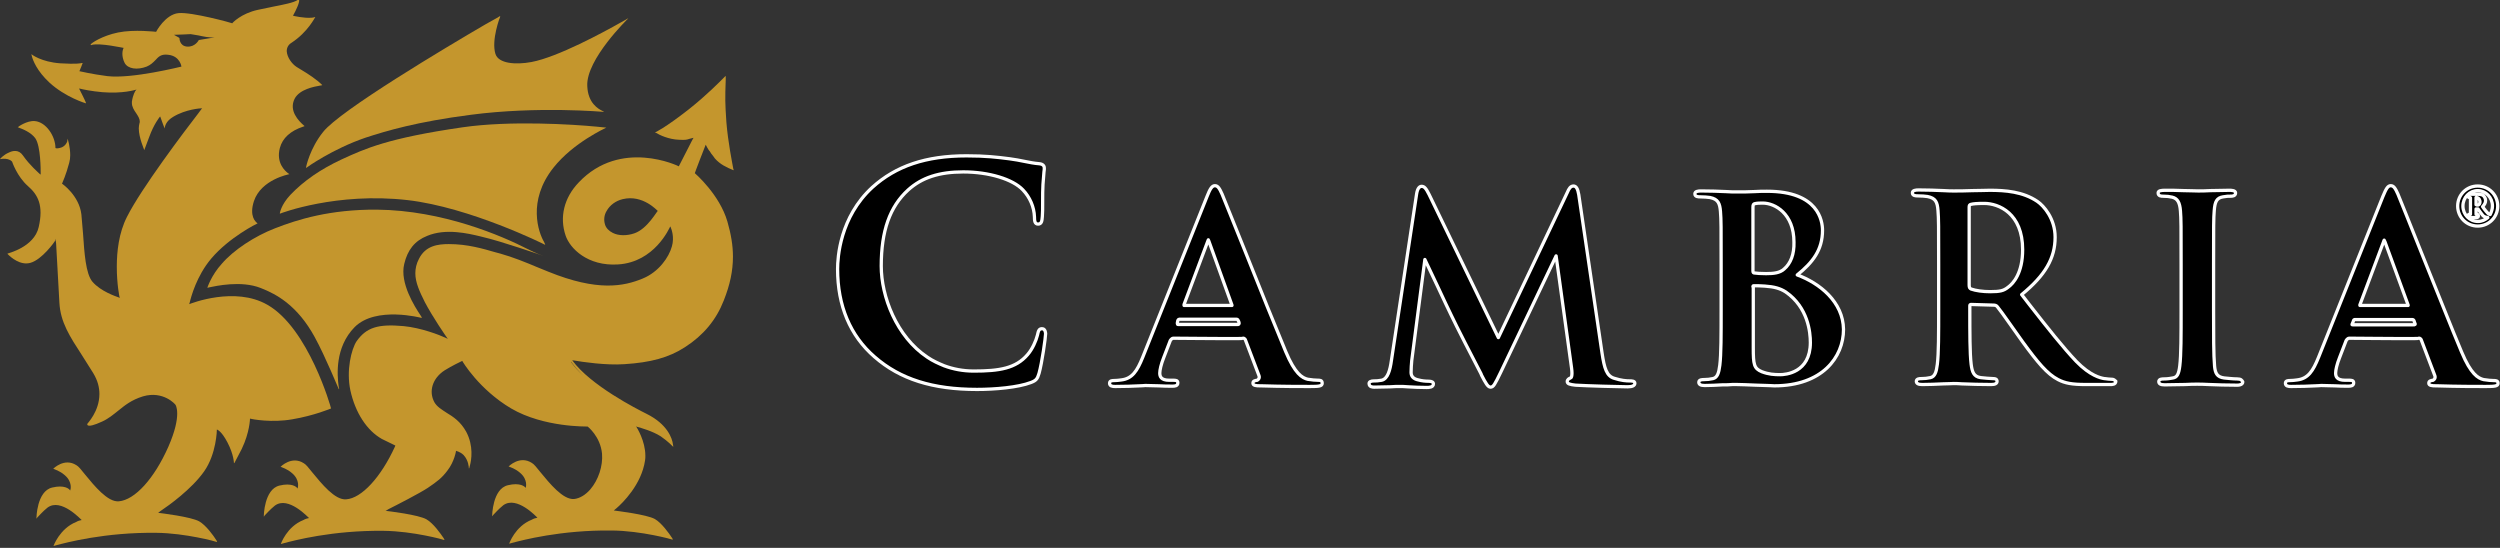
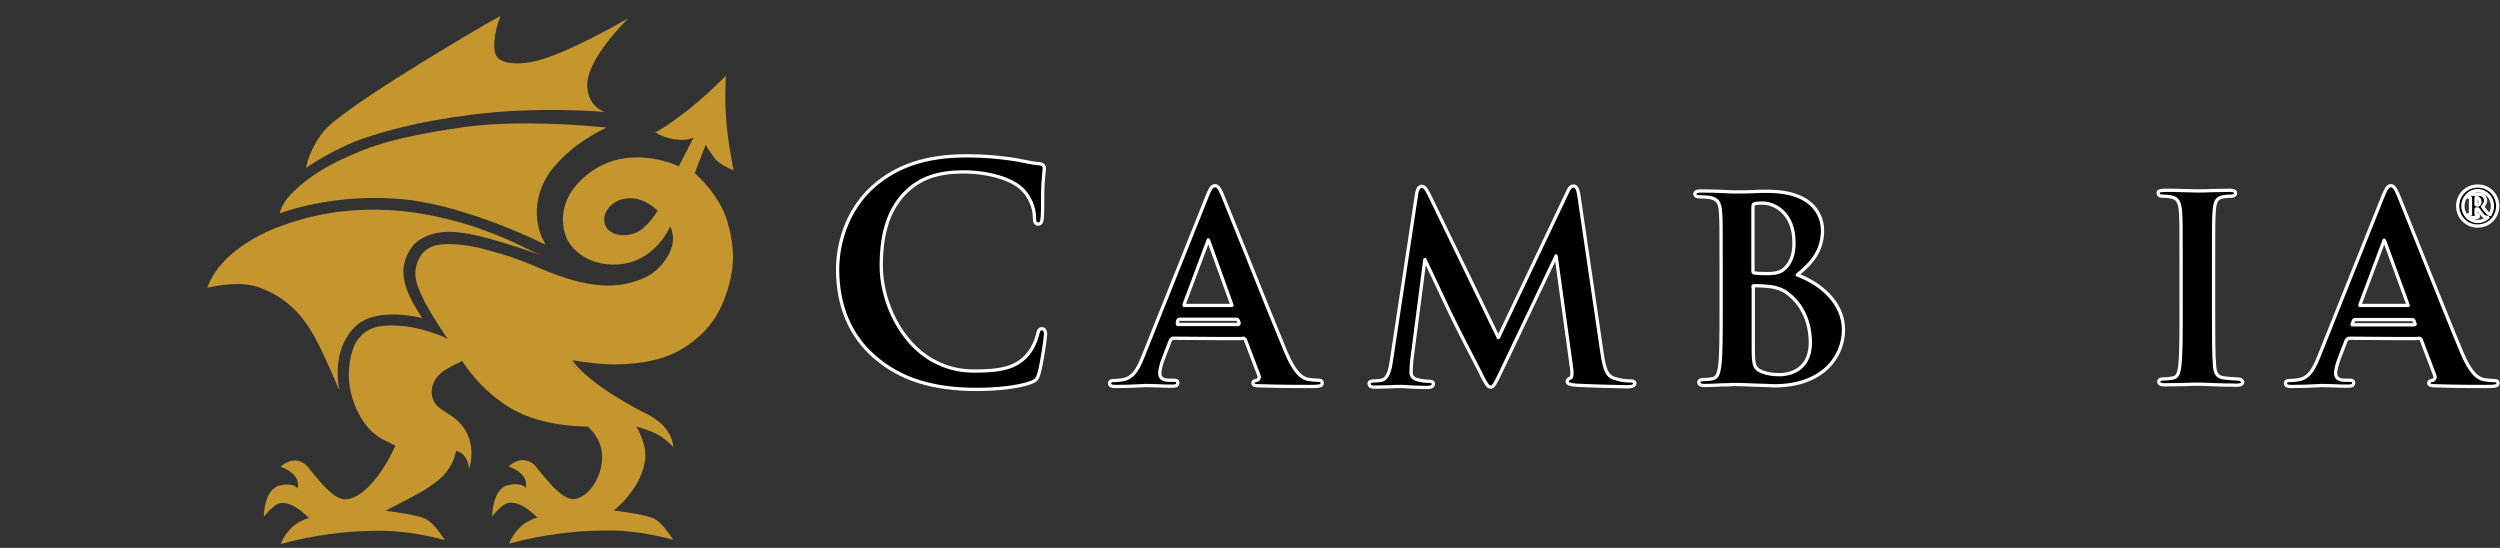
<svg xmlns="http://www.w3.org/2000/svg" width="100%" height="100%" viewBox="0 0 762 167" version="1.1" xml:space="preserve" style="fill-rule:evenodd;clip-rule:evenodd;stroke-linejoin:round;stroke-miterlimit:2;">
  <rect x="0" y="0" width="762" height="167" fill="#333333" stroke="none" />
  <g>
    <g>
      <path d="M160.8,75.9c-7.8,-4 -25.8,-11.8 -45.9,-12c-14.3,-0.1 -24.2,3 -31.1,5.7c-6.2,2.4 -12.6,6.6 -16.2,10.8c-3.2,3.5 -4.4,7.3 -4.4,7.3l0.1,0c0,0 0.2,0 0.4,-0.1c2,-0.4 9.8,-2.2 15.8,0.2c4.9,1.9 11.2,5.4 16.4,14.9c3.3,6 7.3,15.9 7.4,16l0,-0.2c0.1,0.1 0.1,0.2 0.1,0.2c0,0 -0.1,-0.4 -0.2,-1.1c-0.4,-3.1 -1.2,-11.7 4.9,-17.9c6.5,-6.5 20.3,-2.8 20.4,-2.8l0,-0.1l0.1,0c0,0 -0.2,-0.3 -0.5,-0.8c-1.6,-2.4 -6.3,-9.7 -4.9,-15.5c1,-4.3 3.2,-7.1 7,-8.6c5.7,-2.4 12.6,-0.7 16,0.1l0.8,0.2c5.7,1.3 18.4,5.7 18.6,5.8c0,0 -0.1,-0.1 -0.2,-0.1c0.1,0 0.2,0.1 0.2,0.1c0,0 -2.1,-0.7 -4.8,-2.1Z" style="fill:#c4962d;fill-rule:nonzero;" />
      <path d="M93.3,51.2c0.2,-0.2 8.1,-5.8 18,-9.2c6.4,-2.1 15.8,-4.9 32.1,-7c20.5,-2.7 40.5,-0.9 40.7,-0.9c0,0 -0.1,0 -0.1,-0.1l0.1,0c0,0 -0.2,0 -0.5,-0.2c-1.2,-0.6 -4.4,-2.3 -4.6,-7.6c-0.4,-8.1 12.4,-20.5 12.5,-20.6c0,0 -0.1,0 -0.2,0.1l0.1,-0.1c0,0 -0.8,0.5 -2.1,1.2c-5.3,3 -19.3,10.6 -27.3,12.1c-4.8,0.9 -10.1,0.5 -11,-2.5c-1.3,-4.2 1.4,-11.3 1.5,-11.4l-0.1,0l0,-0.1c0,0 -1.6,1 -4.4,2.5c-12,7 -44.4,26.3 -49.5,32.8c-4.1,5.1 -5.2,10.7 -5.2,10.7l0,0.3Z" style="fill:#c4962d;fill-rule:nonzero;" />
-       <path d="M168.7,51.1c6.1,-7.7 16,-12.1 16.1,-12.2l-0.1,0l0.1,0c0,0 -1.1,-0.1 -3,-0.3c-7.3,-0.7 -26.3,-1.9 -40.8,0.2c-22.8,3.3 -29.7,6.5 -36.9,9.8c-6.4,3 -11.5,6.5 -15.6,10.8c-2.9,3.1 -3.2,5.6 -3.2,5.6l0,0.1l0.1,0c0.2,-0.1 17.2,-6.6 38.9,-4.1c18.9,2.2 41.5,13.4 41.8,13.6l0,-0.1l0.1,0c0,0 -0.2,-0.3 -0.4,-0.8c-1.6,-2.7 -5.2,-12.4 2.9,-22.6Z" style="fill:#c4962d;fill-rule:nonzero;" />
+       <path d="M168.7,51.1c6.1,-7.7 16,-12.1 16.1,-12.2l-0.1,0l0.1,0c0,0 -1.1,-0.1 -3,-0.3c-7.3,-0.7 -26.3,-1.9 -40.8,0.2c-22.8,3.3 -29.7,6.5 -36.9,9.8c-6.4,3 -11.5,6.5 -15.6,10.8c-2.9,3.1 -3.2,5.6 -3.2,5.6l0.1,0c0.2,-0.1 17.2,-6.6 38.9,-4.1c18.9,2.2 41.5,13.4 41.8,13.6l0,-0.1l0.1,0c0,0 -0.2,-0.3 -0.4,-0.8c-1.6,-2.7 -5.2,-12.4 2.9,-22.6Z" style="fill:#c4962d;fill-rule:nonzero;" />
      <path d="M215.1,44.1c0.1,0.3 0.9,1.6 0.9,1.6l0.4,0.5c0.2,0.4 0.5,0.8 1,1.4l0.5,0.7c1.6,1.8 3.5,2.7 5.7,3.6l0,-0.1c0,0 0,-0.2 -0.1,-0.4c-0.3,-1.7 -1.6,-8 -2.1,-14.2c-0.4,-6 -0.4,-7 -0.2,-12.9l0,-1.1l-0.1,0c0,0 -0.1,0.1 -0.4,0.4c-1.3,1.3 -5.2,5.3 -10.6,9.6c-7.5,5.9 -10.5,7.2 -10.5,7.2l0.1,0c0,0 0.1,0.1 0.3,0.1c0.9,0.6 3.8,2 7,2.1c2,0.1 2.3,0 3.2,-0.3c0,0 0.9,-0.2 1.2,-0.3l-0.3,0.5c-1,1.9 -4.2,8.2 -4.2,8.2c-0.1,-0.1 -17.7,-8.6 -30.5,4.9c-4.5,4.7 -5.9,10.6 -4,16.2c1.3,3.9 6.7,9.4 16,8.8c11.1,-0.7 15.6,-11 15.9,-11.6c0,0 0,0.1 0.1,0.2c0.3,0.7 1.2,3.1 0.4,5.9c-0.9,3.3 -4,7.8 -8.9,9.8c-5.8,2.4 -13.8,4 -28.8,-2.1l-3.2,-1.3c-3.8,-1.6 -7.5,-3.1 -11.4,-4.2l-1.5,-0.4c-3.8,-1.1 -8.5,-2.5 -14.2,-2.5c-3.4,0 -7.1,0.5 -9.1,4.5c-0.8,1.5 -1.1,3 -1.1,4.4c0,2.8 1.3,5.6 2.9,8.8c2.3,4.4 6.4,10.4 7,11.2c-0.1,-0.1 -0.3,-0.1 -0.6,-0.3c-1.9,-0.9 -7.6,-3.1 -12.9,-3.6c-7.8,-0.7 -11.3,0.4 -14.3,4.6c-1.6,2.4 -3.2,8.9 -1.9,15c1.5,6.8 5,12.2 9.6,14.8l4.1,2c0,0.1 -0.1,0.2 -0.1,0.3c-4.3,9.4 -10.2,15.8 -14.9,16.1c-3.4,0.3 -7.5,-4.8 -10.3,-8.2c-1.1,-1.4 -2,-2.5 -2.6,-2.8c-3.7,-2.4 -7.1,1.1 -7.1,1.1l0.1,0c0.4,0.2 1.9,0.6 3.4,1.9c2.5,2.1 1.8,4.5 1.7,4.7l-0.1,-0.1c-0.2,-0.4 -1.7,-1.7 -5.4,-0.8c-4.7,1.1 -4.8,9.3 -4.8,9.4l0.1,0c0,0 0.1,-0.1 0.1,-0.2c0.5,-0.5 1.8,-2 3.2,-3.1c4.1,-3 10.1,3.6 10.4,3.8c-0.6,0.1 -1.2,0.3 -1.7,0.6c-5.1,2 -6.9,7.3 -6.9,7.3l0.1,0c0,0 0.3,-0.1 0.7,-0.2c3,-0.8 14.9,-4 30.6,-3.8c8.9,0.1 18.3,2.7 18.4,2.8l0,-0.1l0.1,0c0,0 -0.1,-0.2 -0.3,-0.5c-0.8,-1.2 -3.1,-4.5 -5.2,-5.7c-2.4,-1.4 -11.6,-2.5 -12.5,-2.6c0.2,-0.1 0.5,-0.2 0.9,-0.5c2.6,-1.3 9.6,-4.9 12,-6.5c2.8,-1.9 4.3,-3 6,-5.3c2.1,-2.7 2.6,-5.9 2.6,-6c0,0.1 1.2,0.2 2.3,1.3c1.5,1.6 1.6,3.7 1.6,4l0,0.1l0.1,-0.1l0,0.1c0,0 0.1,-0.3 0.2,-0.8c0.5,-1.7 1.2,-6.1 -1.1,-10.4c-1.7,-3.1 -4,-4.6 -6,-5.8c-1.5,-1 -2.9,-1.8 -3.7,-3.2c-1.8,-3.3 -0.6,-7.3 3.1,-9.7c2.2,-1.4 5.4,-2.9 5.4,-2.9c0,0.1 5.1,8.7 14.9,14.5c9.9,5.8 23.1,5.5 23.3,5.5c0,0 3.9,3 4.4,8.3c0.3,3.7 -1.1,8 -3.6,10.9c-1.5,1.7 -3.2,2.7 -4.9,2.9c-3.4,0.3 -7.5,-4.8 -10.3,-8.2c-1.1,-1.4 -2,-2.5 -2.6,-2.8c-3.7,-2.4 -7.1,1.1 -7.1,1.1l0.1,0c0.4,0.2 1.9,0.6 3.4,1.9c2.5,2.1 1.8,4.5 1.7,4.7l0,-0.1c-0.2,-0.4 -1.7,-1.7 -5.4,-0.8c-4.7,1.1 -4.8,9.3 -4.8,9.4l0.1,0c0,0 0.1,-0.1 0.1,-0.2c0.5,-0.5 1.8,-2 3.2,-3.1c4.1,-3 10.2,3.6 10.4,3.8c-0.6,0.1 -1.2,0.3 -1.7,0.6c-5.1,2 -6.9,7.3 -6.9,7.3l0.1,0c0,0 0.3,-0.1 0.7,-0.2c3,-0.8 14.9,-4 30.6,-3.8c8.9,0.1 18.3,2.7 18.4,2.8l0,-0.1l0.1,0c0,0 -0.1,-0.2 -0.3,-0.5c-0.8,-1.2 -3.1,-4.5 -5.2,-5.7c-2.5,-1.4 -11.8,-2.5 -12.5,-2.6c0.1,-0.1 0.3,-0.3 0.7,-0.6c2,-1.7 7.7,-7.3 8.8,-14.6c0.1,-0.5 0.1,-1 0.1,-1.5c0,-4.5 -2.6,-8.6 -2.8,-8.9c0.1,0 0.2,0 0.3,0.1c1.1,0.3 4.7,1.3 7.2,2.9c2.2,1.5 3.8,3.2 3.8,3.2l0,-0.1c0,0 0,-0.3 -0.1,-0.7c-0.2,-1.7 -1.6,-6.1 -8.1,-9.3c-2.8,-1.4 -17,-8.6 -22.6,-16.3c0.1,0 0.4,0.1 0.7,0.1c2.3,0.4 9.6,1.5 15.2,1.1c8,-0.5 13.6,-2 18.5,-5.2c5.6,-3.6 9.5,-8.3 11.8,-14.2c1.9,-4.8 2.8,-9 2.8,-13.4c0,-3.4 -0.6,-6.9 -1.7,-10.7c-2.4,-8.2 -9.7,-14.5 -9.9,-14.7c-0.3,0.5 3.2,-8.5 3.3,-8.7Zm-36.6,71c0.2,0.1 0.3,0.3 0.5,0.4c-0.2,-0.2 -0.4,-0.3 -0.5,-0.4Zm14.9,-44c-2.3,0.8 -4.8,0.8 -6.6,-0.1c-1.2,-0.6 -2.1,-1.5 -2.4,-2.6c-0.4,-1.3 -0.3,-2.8 0.5,-4.1c1,-1.8 2.8,-3.1 4.9,-3.6c6.2,-1.5 10.6,3.6 10.7,3.6c-0.2,-0.1 -3.1,5.4 -7.1,6.8Zm28,-47.7l0,0.1l0,-0.1Zm-21.4,17.1l0.2,0l-0.2,0c0,0.1 0,0 0,0Zm-109.2,108.5l0,0.2l0,-0.2Zm52,-5.9l0,-0.2l0,0.2Zm17.4,5.9l0,0.2c-0.1,-0.1 -0.1,-0.1 0,-0.2Zm17.5,-34.6c-1.5,-1.3 -2.7,-2.7 -3.7,-4.1l0.1,0c1,1.4 2.2,2.8 3.6,4.1Z" style="fill:#c4962d;fill-rule:nonzero;" />
-       <path d="M73.7,136.8c2.4,-5 2.5,-9.1 2.5,-9.2l0.1,0c0.6,0.2 6.6,1.3 12.8,0.2c6.6,-1.1 11.8,-3.3 11.8,-3.3c0,-0.3 -6.9,-24.5 -19.4,-31.6c-9.9,-5.7 -23.3,-0.4 -23.8,-0.2c0,-0.1 0,-0.2 0.1,-0.4c0.4,-1.7 2.1,-8.2 6.6,-13.5c5.5,-6.5 14,-10.7 14.1,-10.7l-0.1,-0.1c-0.5,-0.4 -2.5,-2.1 -1,-6.7c2.2,-6.6 10.7,-8.2 10.8,-8.2l-0.1,-0.1c0,0 -0.1,-0.1 -0.3,-0.2c-0.9,-0.7 -3.7,-3.1 -2.5,-7.7c0.8,-3 3.2,-5.2 7.1,-6.5c0.3,-0.1 0.4,-0.1 0.4,-0.2c-1.9,-1.6 -4.8,-4.7 -3,-8.3c1.5,-2.9 6,-3.7 7.7,-4c0.6,-0.1 0.7,-0.1 0.7,-0.2c-1.7,-1.7 -4.3,-3.4 -6.5,-4.7l-1.3,-0.8c-1.4,-0.9 -2.9,-2.9 -3,-4.8c0,-1.1 0.5,-2 1.5,-2.6c4.9,-3.2 7.1,-7.7 7.2,-7.8l-0.1,0c-0.3,0.1 -0.7,0.2 -1,0.2c-2.5,0.2 -5.6,-0.6 -5.7,-0.6c0,0 0.1,-0.1 0.1,-0.2c0.6,-1 2.2,-4.3 1.7,-4.7c-0.1,-0.1 -0.4,0.1 -0.4,0.1c-1.1,0.8 -4.2,1.4 -7.8,2.1l-4.3,0.9c-5.1,1.1 -7.8,4 -7.8,4.1c-0.1,-0.1 -12.4,-3.5 -16.4,-3.1c-4,0.4 -6.8,5.6 -6.8,5.7c0,0 -6.7,-0.8 -11.6,0.2c-4.9,1 -8.3,3.3 -8.4,3.7c0.1,0.2 0.2,0.2 0.3,0.1c2.5,-0.7 9.6,0.9 9.8,0.9c-0.1,0.1 -0.4,0.8 -0.4,1.8c0,0.8 0.2,1.8 0.7,2.8c1,1.8 3.8,2.2 6.7,1.1c1.2,-0.5 1.9,-1.2 2.6,-1.9c1,-1.1 1.8,-2 4,-1.7c3.6,0.4 4,3.6 4,3.6c-0.1,0 -15.1,3.8 -22.6,2.9c-4.7,-0.6 -8.4,-1.5 -8.5,-1.5c0.1,-0.1 1,-2.5 1,-2.5l-0.2,0c-0.4,0.1 -1.7,0.4 -6.6,0.1c-5.8,-0.4 -8.8,-2.7 -8.8,-2.8l0,0.1c0,0 0,0.2 0.1,0.5c0.3,1.2 1.5,4.5 5.4,8.1c4.8,4.4 11,6.3 11.1,6.3l0,-0.1l-0.1,-0.3c-0.4,-1 -1.9,-3.9 -2,-4.1l0.2,0c0.7,0.2 3.5,0.8 6.9,1.1c6.3,0.5 10,-0.7 10.4,-0.8c0,0 0,0.1 -0.1,0.1c-0.3,0.3 -1,1.5 -1.3,3.6l0,0.4c0,1.1 0.6,2.1 1.3,3.1c0.6,0.9 1.1,1.7 1.1,2.5c0,0.2 0,0.4 -0.1,0.6c-0.1,0.5 -0.2,1 -0.2,1.5c0,2.9 1.7,6.6 1.7,6.7l0,-0.1l0.1,-0.3c0.4,-1 1.4,-3.7 1.4,-3.7c1.4,-3.9 3.2,-6.1 3.3,-6.2l0.1,0.2c0.2,0.7 1.3,3.5 1.3,3.5l0,-0.1l0,0.1l0,-0.2c0.1,-0.6 0.4,-2.1 2.6,-3.4c3.8,-2.3 8.3,-2.6 8.8,-2.6c-0.1,0.2 -0.6,0.7 -1.2,1.6c-4.1,5.3 -17.4,22.9 -21.7,31.5c-2.5,4.9 -3.1,10.6 -3.1,15.2c0,5.3 0.8,9.3 0.9,9.5c-0.1,0 -0.1,0 -0.2,-0.1c-1.1,-0.4 -5.6,-1.9 -8.1,-4.8c-2.1,-2.4 -2.5,-9 -2.9,-14.8l-0.5,-5.8c-0.7,-5.7 -5.8,-9.3 -5.9,-9.3c0,0 1.3,-2.9 2.2,-6.4c0.2,-0.7 0.3,-1.5 0.3,-2.3c0,-2.5 -0.7,-4.8 -0.8,-5c0,0 0,0.2 0.1,0.5c0,-0.2 -0.1,-0.3 -0.1,-0.4l0,-0.2l0,0.1l0,-0.1c0,0.3 -0.1,0.6 -0.1,0.9c-0.5,1.4 -1.7,1.9 -2.3,2c-0.7,0.2 -1.3,0.1 -1.3,0c0,-3.5 -2.8,-7.9 -6.3,-8.2c-2.4,-0.2 -5.2,1.8 -5.2,1.9l0.1,0c0,0 0.1,0 0.2,0.1c0.9,0.3 3.8,1.4 5.1,3.3c1.6,2.4 1.6,9.5 1.6,10.8l0,0.2c0,0 -0.1,-0.1 -0.2,-0.1c-0.6,-0.6 -3.1,-2.7 -5.2,-5.7c-1.3,-1.9 -3.1,-1.5 -4.3,-0.9c-1.5,0.6 -2.7,1.9 -2.7,2c2.6,-0.5 3.7,0.7 3.7,0.8c0,0 1.5,4.5 4.8,7.4c3.1,2.7 4.8,5.9 3.3,12.5c-1.4,6.2 -9.5,8 -9.5,8.1l0,0.1c0,0 0.1,0.1 0.2,0.2c0.8,0.8 3.7,3.4 6.8,2.5c3.5,-1 7.3,-6.3 7.7,-7c0,0.2 0,0.5 0.1,1.1c0.2,4.1 1,18 1,18c0.3,6 3.2,10.4 6.9,16.1l3.4,5.4c1.4,2.3 1.9,4.4 1.9,6.4c0,5.3 -3.7,9 -3.7,9.1l0,0.1c0,0.1 0,0.2 0.1,0.3c0.5,0.4 2,0 4.4,-1.1c2,-0.9 3.5,-2.2 4.9,-3.3c2,-1.6 4,-3.3 7.6,-4.4c6.2,-1.8 9.9,2.5 9.9,2.6c0,0 2.1,3 -2.2,12.8c-4.3,9.7 -10.2,16.2 -15.1,16.6c-3.4,0.3 -7.5,-4.8 -10.3,-8.2c-1.1,-1.4 -2,-2.5 -2.6,-2.8c-3.7,-2.4 -7.1,1.1 -7.1,1.1l0.1,0c0.4,0.2 1.9,0.6 3.4,1.9c2.5,2.1 1.8,4.5 1.7,4.7l-0.1,-0.1c-0.2,-0.4 -1.7,-1.7 -5.4,-0.8c-4.7,1.1 -4.8,9.3 -4.8,9.4l0.1,0c0,0 0.1,-0.1 0.1,-0.2c0.5,-0.5 1.8,-2 3.2,-3.1c4.1,-3 10.1,3.6 10.4,3.8c-0.6,0.1 -1.2,0.3 -1.7,0.6c-5,2 -6.9,7.3 -6.9,7.3l0.1,0c0,0 0.3,-0.1 0.7,-0.2c3,-0.8 14.9,-4 30.6,-3.8c8.9,0.1 18.3,2.7 18.4,2.8l0,-0.1l0.1,0c0,0 -0.1,-0.2 -0.3,-0.5c-0.8,-1.3 -3.1,-4.5 -5.2,-5.7c-2.5,-1.4 -11.7,-2.5 -12.5,-2.6c0.1,-0.1 0.4,-0.3 0.8,-0.6c2.4,-1.6 9.4,-6.6 13.2,-12c3.8,-5.4 3.9,-12.7 3.9,-12.8c0.1,0.1 1.3,0.3 3.2,3.9c2,3.8 2,6.4 2,6.4c0,0 0,-0.1 0.1,-0.1l0,0.1c0.8,-1.6 1.6,-3 2.3,-4.4Zm-13.1,-124.6c0,-0 -1.1,2.2 -3.6,2c-2.3,-0.2 -2.3,-2.5 -2.3,-2.6c0,-0.1 -1.4,-0.8 -1.7,-1l0.2,0c1.1,0 4.9,-0.2 4.9,-0.2l2.4,0.4c1.4,0.3 3.1,0.7 4.9,0.6c-1.9,0.3 -4.8,0.8 -4.8,0.8Zm-50.9,4.6c0,0 0.1,0.1 0.3,0.2c-0.1,-0.1 -0.2,-0.1 -0.3,-0.2Zm-7.4,60.4c0,0 0.1,0 0.3,-0.1c-0.1,0.1 -0.2,0.1 -0.3,0.1Zm14.4,-3.9c0.2,-0.3 0.3,-0.5 0.3,-0.5l0,0.1c0,0.1 -0.1,0.2 -0.3,0.4Zm4.8,75.7c0,0.1 -0.1,0.2 -0.1,0.2c0.1,-0.1 0.1,-0.1 0.1,-0.2Z" style="fill:#c4962d;fill-rule:nonzero;" />
    </g>
    <path d="M317.6,100.2c-0.9,0 -1.1,0.6 -1.4,2c-0.4,1.6 -1.5,4.2 -3,5.9c-3.6,4.2 -8.6,5 -16.4,5c-3.3,0 -6.3,-0.6 -9,-1.6c-1.7,-0.7 -3.5,-1.5 -5.1,-2.6c-9.5,-6.3 -14.1,-18.6 -14.1,-27.8c0,-10.7 2.6,-18.1 8.2,-23.2c4.2,-3.8 9.5,-5.5 16.8,-5.5c7.8,0 15.1,2.2 18.2,5.5c2.1,2.2 3.4,5.2 3.5,8.2c0,1.2 0.1,2.2 1.1,2.2c1.1,0 1.2,-1 1.3,-2.3c0.1,-0.9 0.1,-2.7 0.1,-4.6c0,-1.8 0,-3.7 0.1,-5.2c0.1,-1.9 0.3,-3.1 0.3,-3.8c0.1,-0.5 0.1,-0.9 0.1,-1.2c0,-0.4 -0.2,-1.2 -1.6,-1.3c-1.4,-0.1 -2.9,-0.4 -4.4,-0.7c-1.5,-0.3 -3,-0.6 -4.6,-0.8c-3.9,-0.5 -7.3,-0.9 -13.1,-0.9c-12.4,0 -21.5,3.1 -28.7,9.6c-9.9,9.1 -10.6,21.4 -10.6,24.9c0,11.2 3.8,20.3 11.3,26.8c7.8,6.8 17.7,9.9 31.2,9.9c5.4,0 12.5,-0.6 16.4,-2.1c1.6,-0.6 2,-1.1 2.5,-2.8c0.9,-3.2 2,-11 2,-12.1c-0.1,-1.2 -0.6,-1.5 -1.1,-1.5Z" style="fill-rule:nonzero;stroke:#fff;stroke-width:1px;" />
    <path d="M496.8,116.1c-1.1,0 -2.6,-0.1 -4.8,-0.8c-2.3,-0.7 -3,-3 -3.7,-7.7l-7.1,-48.3c-0.3,-1.8 -0.8,-2.6 -1.6,-2.6c-0.9,0 -1.4,0.8 -1.9,2l-21,44.2l-21.1,-43.6c-1,-2 -1.5,-2.5 -2.3,-2.5c-0.5,0 -1.2,0.4 -1.5,2.2l-7.7,50.9c-0.4,2.9 -1.1,5.6 -3,6c-1.1,0.2 -1.7,0.2 -2.3,0.2c-1,0 -1.5,0.3 -1.5,0.8c0,1.1 1.2,1.1 1.6,1.1c1.4,0 3.2,-0.1 4.8,-0.1c1.2,-0.1 2.3,-0.1 2.9,-0.1c0.6,0 1.5,0 2.5,0.1c1.7,0.1 3.7,0.2 5.7,0.2c0.7,0 2.1,0 2.1,-1.1c0,-0.5 -0.5,-0.8 -1.4,-0.8c-1,0 -2.1,-0.1 -3.2,-0.4c-1.5,-0.3 -2.2,-1.1 -2.2,-2.3c0,-1.3 0.1,-2.3 0.2,-3.6l4,-30.8c1.1,2.3 2.4,5.1 3.7,7.8c2,4.3 3.9,8.3 4.4,9.3c1,2.2 7.3,14.5 9,17.7l0.2,0.5c1.2,2.3 1.9,3.6 2.7,3.6c0.9,0 1.3,-0.8 3.1,-4.5l16.9,-35.5l4.7,34.1c0.4,2.8 -0.2,3.1 -0.3,3.1c-0.5,0.2 -1,0.5 -1,1.1c0,0.7 0.8,0.9 2.5,1.1c3.1,0.2 13.8,0.5 15.9,0.5c1.5,0 2.2,-0.4 2.2,-1.1c0,-0.7 -1,-0.7 -1.5,-0.7Z" style="fill-rule:nonzero;stroke:#fff;stroke-width:1px;" />
    <path d="M547.8,83.8c4.7,-3.8 7.7,-7.6 7.7,-13.6c0,-2.8 -1.2,-11.9 -16.9,-11.9c-1.2,0 -2.5,0 -3.9,0.1c-1.7,0.1 -3.5,0.1 -5.6,0.1c-0.6,0 -1.7,0 -3,-0.1c-2.1,-0.1 -5,-0.2 -7.6,-0.2c-0.9,0 -1.9,0.1 -1.9,0.9c0,0.9 1.1,0.9 1.6,0.9c1,0 2.4,0.1 3,0.2c2.5,0.5 3,1.8 3.2,4.3c0.2,2.5 0.2,4.6 0.2,16.5l0,13.7c0,7.2 0,13.3 -0.4,16.6c-0.3,2.5 -0.8,3.8 -2.1,4.1c-0.9,0.2 -1.8,0.3 -2.8,0.3c-0.4,0 -1.5,0 -1.5,0.8c0,0.7 0.6,1 1.8,1c1.6,0 3.7,-0.1 5.4,-0.2c1.1,0 2.2,0 3,-0.1l1.4,0c1.1,0 3.4,0.1 5.9,0.2c1.1,0 2.2,0.1 3.2,0.1c1,0 1.8,0.1 2.3,0.1c14.6,0 21.1,-8.7 21.1,-17.2c-0.1,-8.4 -7.3,-14.1 -14.1,-16.6Zm-4,-1.8c-1.3,1.2 -3.2,1.4 -5.5,1.4c-1.7,0 -2.9,-0.1 -3.6,-0.2c-0.2,0 -0.4,-0.1 -0.4,-0.6l0,-19.4c0,-0.9 0.2,-1 0.5,-1.1c0.8,-0.2 1.4,-0.2 2.5,-0.2c3.7,0 9.5,3.2 9.5,11.9c0.1,3.7 -1,6.5 -3,8.2Zm-9.5,5.4c0,-0.3 0.1,-0.3 0.2,-0.3c1.2,0 2,0 3.4,0.1c2.9,0.2 4.7,0.7 6.4,1.8c6.8,4.7 7.5,12.3 7.5,15.4c0,9.3 -7.7,9.8 -9.2,9.8c-1.8,0 -3.5,-0.1 -5.6,-0.9c-2.4,-1 -2.6,-2.2 -2.6,-7.3l0,-18.6l-0.1,0Z" style="fill-rule:nonzero;stroke:#fff;stroke-width:1px;" />
-     <path d="M643.6,115.6c-0.6,0 -1.3,-0.1 -2.1,-0.2l-0.1,0c-1.2,-0.2 -4.3,-0.9 -8.5,-5.2c-4,-4.2 -8.6,-10 -14.3,-17.3l-2.4,-3.1c7.2,-5.9 10.2,-11.1 10.2,-17.5c0,-5.7 -3.5,-9.6 -5.4,-10.9c-4.4,-3 -9.8,-3.4 -14.5,-3.4c-1.2,0 -3.2,0.1 -5.3,0.1c-2.2,0.1 -4.4,0.1 -5.7,0.1c-0.6,0 -1.7,0 -3.1,-0.1c-2.2,-0.1 -5,-0.2 -7.6,-0.2c-0.9,0 -1.9,0.1 -1.9,0.9c0,0.9 1.1,0.9 1.6,0.9c1.2,0 2.4,0.1 3,0.2c2.5,0.5 3,1.7 3.2,4.3c0.2,2.5 0.2,4.6 0.2,16.5l0,13.7c0,7.2 0,13.3 -0.4,16.6c-0.3,2.5 -0.8,3.8 -2.1,4.1c-0.9,0.2 -1.8,0.3 -2.8,0.3c-0.4,0 -1.5,0 -1.5,0.8c0,0.7 0.6,1 1.8,1c1.9,0 4.4,-0.1 6.4,-0.2c1.4,0 2.6,-0.1 3.2,-0.1c0.4,0 1.3,0 2.5,0.1c2.4,0.1 5.9,0.2 8.9,0.2c1.2,0 1.8,-0.3 1.8,-1c0,-0.3 -0.1,-0.8 -1.2,-0.8c-1,0 -2.7,-0.2 -3.8,-0.3c-2.1,-0.3 -2.6,-1.7 -2.9,-4.1c-0.4,-3.3 -0.4,-9.5 -0.4,-16.7l0,-1.1c0,-0.3 0.1,-0.4 0.4,-0.4l6.8,0.2c0.5,0 0.9,0.1 1.2,0.5c0.6,0.7 2.1,2.8 3.8,5.2c1.2,1.7 2.6,3.7 3.9,5.5c4.6,6.3 7.5,9.8 10.8,11.5c2.1,1.1 4.2,1.5 8.5,1.5l7.4,0c0.6,0 1.7,0 1.7,-1c-0.2,0 -0.3,-0.6 -1.3,-0.6Zm-27.1,-39.5c0,7.1 -2.8,10.3 -4.5,11.5c-1.3,1 -2.3,1.3 -5.4,1.3c-2.2,0 -4.4,-0.3 -5.8,-0.8c-0.4,-0.2 -0.6,-0.4 -0.6,-1.2l0,-23.7c0,-0.6 0.1,-0.8 0.5,-0.9c0.7,-0.2 1.9,-0.3 4.1,-0.3c4.4,-0 11.7,3 11.7,14.1Z" style="fill-rule:nonzero;stroke:#fff;stroke-width:1px;" />
    <path d="M681.9,115.5c-1.2,0 -2.9,-0.2 -4,-0.3c-2.2,-0.3 -2.7,-1.5 -2.9,-3.6c-0.3,-3.3 -0.3,-9.4 -0.3,-17.1l0,-13.8c0,-11.9 0,-14.1 0.2,-16.5c0.2,-2.8 0.8,-3.9 2.7,-4.2c1,-0.2 1.6,-0.2 2.3,-0.2c0.4,0 1.5,0 1.5,-1c0,-0.8 -1.4,-0.8 -1.9,-0.8c-1.6,0 -3.8,0.1 -5.7,0.1c-1.5,0.1 -3,0.1 -3.8,0.1c-1.1,0 -2.7,-0.1 -4.4,-0.1c-2,-0.1 -4.1,-0.1 -5.7,-0.1c-1.1,0 -2.1,0.1 -2.1,0.8c0,1 1,1 1.5,1c1.1,0 2,0.1 2.8,0.3c1.6,0.4 2.3,1.6 2.5,4.2c0.2,2.5 0.2,4.6 0.2,16.5l0,13.7c0,7.7 0,13.7 -0.4,17c-0.3,2.5 -0.8,3.5 -2.1,3.7c-0.6,0.1 -1.5,0.3 -2.8,0.3c-0.4,0 -1.5,0 -1.5,0.8c0,0.7 0.6,1 1.8,1c1.8,0 4.1,-0.1 6.2,-0.1c1.6,-0.1 2.9,-0.1 3.7,-0.1c0.8,0 2,0 3.6,0.1c2.4,0.1 5.4,0.2 8.6,0.2c1.5,0 1.7,-0.7 1.7,-1c-0.3,-0.5 -0.5,-0.9 -1.7,-0.9Z" style="fill-rule:nonzero;stroke:#fff;stroke-width:1px;" />
    <path d="M401.8,115.9c-0.8,0 -2,-0.1 -3.2,-0.3c-1.7,-0.4 -3.9,-1.7 -6.7,-8.4c-2.8,-6.7 -8.1,-19.8 -12.3,-30.4c-3.4,-8.4 -6.3,-15.7 -7.1,-17.6c-0.8,-1.8 -1.3,-2.6 -2.2,-2.6c-0.9,0 -1.5,1 -2.4,3.3l-19.6,49c-1.7,4.2 -3.2,6.5 -6.5,6.9c-0.6,0.1 -1.7,0.2 -2.4,0.2c-0.3,0 -1.2,0 -1.2,0.8c0,0.9 0.9,1 1.7,1c2.8,0 5.6,-0.1 7.5,-0.2c0.8,0 1.4,-0.1 1.7,-0.1c1.2,0 2.7,0.1 4.1,0.1c1.4,0.1 2.9,0.1 4.2,0.1c0.5,0 1.6,0 1.6,-1c0,-0.8 -0.7,-0.8 -1.4,-0.8l-1.2,0c-2.6,0 -2.9,-1.2 -2.9,-2.2c0,-0.9 0.4,-2.7 1.2,-4.7l2,-5.2c0,0 0.4,-0.7 0.9,-0.7l1.3,0c2.8,0 9.4,0.1 14.2,0.1c4.8,0 5.6,0 5.7,-0.1c0.6,-0.1 0.8,0.5 0.8,0.5l4.1,10.8c0.2,0.4 0.1,0.8 0,1c-0.1,0.2 -0.3,0.4 -0.5,0.5c-0.7,0.1 -1.3,0.2 -1.3,0.9c0,0.7 0.9,0.8 2.2,0.8l0.3,0c6.3,0.2 12,0.2 14.8,0.2c2.9,0 3.8,-0.1 3.8,-1c-0,-0.9 -0.7,-0.9 -1.2,-0.9Zm-40.9,-23.1l7.2,-19.2c0.1,-0.3 0.2,-0.5 0.2,-0.5c0.1,0.1 0.1,0.3 0.2,0.5l7,19.4l0,0.1l-14.6,0l0,-0.3Zm16.7,6c-0.1,0.1 -0.2,0.1 -0.4,0.1l-18.1,0c-0.1,0 -0.2,0 -0.2,-0.1c-0.1,-0.2 0,-0.8 0.1,-1.1c0,0 0.2,-0.4 0.4,-0.4l17.4,0c0.3,0 0.5,0.1 0.6,0.4c0.2,0.3 0.4,0.9 0.2,1.1Z" style="fill-rule:nonzero;stroke:#fff;stroke-width:1px;" />
    <path d="M760.2,116c-0.8,0 -2,-0.1 -3.2,-0.3c-1.7,-0.4 -3.9,-1.7 -6.7,-8.4c-2.8,-6.6 -8,-19.8 -12.3,-30.4c-3.4,-8.5 -6.3,-15.8 -7.1,-17.7c-0.8,-1.8 -1.3,-2.6 -2.2,-2.6c-0.9,0 -1.4,0.9 -2.4,3.3l-19.6,49c-1.7,4.2 -3.2,6.5 -6.5,6.9c-0.6,0.1 -1.7,0.2 -2.4,0.2c-0.3,0 -1.2,0 -1.2,0.8c0,0.9 0.9,1 1.7,1c2.8,0 5.6,-0.1 7.5,-0.2c0.8,0 1.4,-0.1 1.7,-0.1c1.2,0 2.7,0.1 4.1,0.1c1.4,0.1 2.9,0.1 4.2,0.1c0.5,0 1.6,0 1.6,-1c0,-0.8 -0.7,-0.8 -1.4,-0.8l-1.2,0c-2.6,0 -2.9,-1.2 -2.9,-2.2c0,-0.9 0.4,-2.7 1.2,-4.7l2,-5.2c0,0 0.4,-0.7 0.9,-0.7l1.3,0c2.8,0 9.4,0.1 14.2,0.1c4.8,0 5.6,0 5.7,-0.1c0.6,-0.1 0.8,0.5 0.8,0.5l4.1,10.8c0.2,0.4 0.1,0.8 0,1c-0.1,0.2 -0.3,0.4 -0.5,0.5c-0.7,0.1 -1.3,0.2 -1.3,0.9c0,0.7 0.9,0.8 2.2,0.8l0.3,0c6.2,0.2 12,0.2 14.8,0.2c2.9,0 3.8,-0.1 3.8,-1c-0,-0.8 -0.8,-0.8 -1.2,-0.8Zm-40.9,-23.1l7.2,-19.2c0.1,-0.4 0.2,-0.5 0.2,-0.5c0.1,0.1 0.1,0.3 0.2,0.4l7.1,19.4l0,0.1l-14.7,0l0,-0.2Zm16.8,6c-0.1,0.1 -0.2,0.1 -0.5,0.1l-18.5,0c-0.2,0 -0.2,0 -0.2,-0.1c0,-0.1 0.1,-0.3 0.2,-0.5l0.2,-0.5c0.1,-0.4 0.2,-0.5 0.5,-0.5l17.4,0c0.3,0 0.5,0.1 0.6,0.4l0.2,0.6c0.1,0.2 0.2,0.4 0.1,0.5Z" style="fill-rule:nonzero;stroke:#fff;stroke-width:1px;" />
    <path d="M755.2,68.9c3.4,0 6.1,-2.7 6.1,-6.1c0,-3.4 -2.7,-6.1 -6.1,-6.1c-3.4,0 -6.1,2.7 -6.1,6.1c0,3.4 2.7,6.1 6.1,6.1Zm0,-10.8c2.5,0 4.5,2.1 4.5,4.7c0,0.9 -0.3,1.8 -0.7,2.6c-0.1,0 -0.2,-0.1 -0.2,-0.1c-0.2,0 -0.4,-0.2 -0.6,-0.4c-0.3,-0.3 -0.6,-0.7 -1,-1.2c-0.2,-0.2 -0.3,-0.5 -0.5,-0.7c0.6,-0.7 0.9,-1.2 0.9,-1.9c0,-0.7 -0.4,-1.2 -0.7,-1.5c-0.4,-0.3 -1,-0.4 -1.9,-0.4l-2.2,0c-0.4,0 -0.6,0.2 -0.6,0.5c0,0.3 0.2,0.5 0.5,0.5c0.2,0 0.3,0 0.3,0.1l0,5l-0.2,0c-0.3,0 -0.6,0.2 -0.6,0.5c0,0.3 0.2,0.5 0.5,0.5l2.2,0c0.3,0 0.5,-0.2 0.5,-0.4l0,-0.2c0,-0.1 -0.1,-0.4 -0.5,-0.4l-0.2,0l0,-1.6l0.6,0c0.2,0.3 0.5,0.7 0.8,1.1c0.5,0.7 0.8,1.1 1.3,1.3c0.3,0.1 0.6,0.2 0.9,0.2c-0.8,0.7 -1.8,1.2 -3,1.2c-2.6,0 -4.6,-2.1 -4.6,-4.7c0,-2.6 2,-4.7 4.5,-4.7Zm0.7,3.4c0,0.5 -0.2,0.8 -0.4,0.9c-0.1,0.1 -0.2,0.1 -0.3,0.1c-0.2,0 -0.4,0 -0.5,-0.1l0,-2.2l0.2,0c0.9,0.2 1,1.1 1,1.3Z" style="fill-rule:nonzero;stroke:#fff;stroke-width:1px;" />
  </g>
</svg>